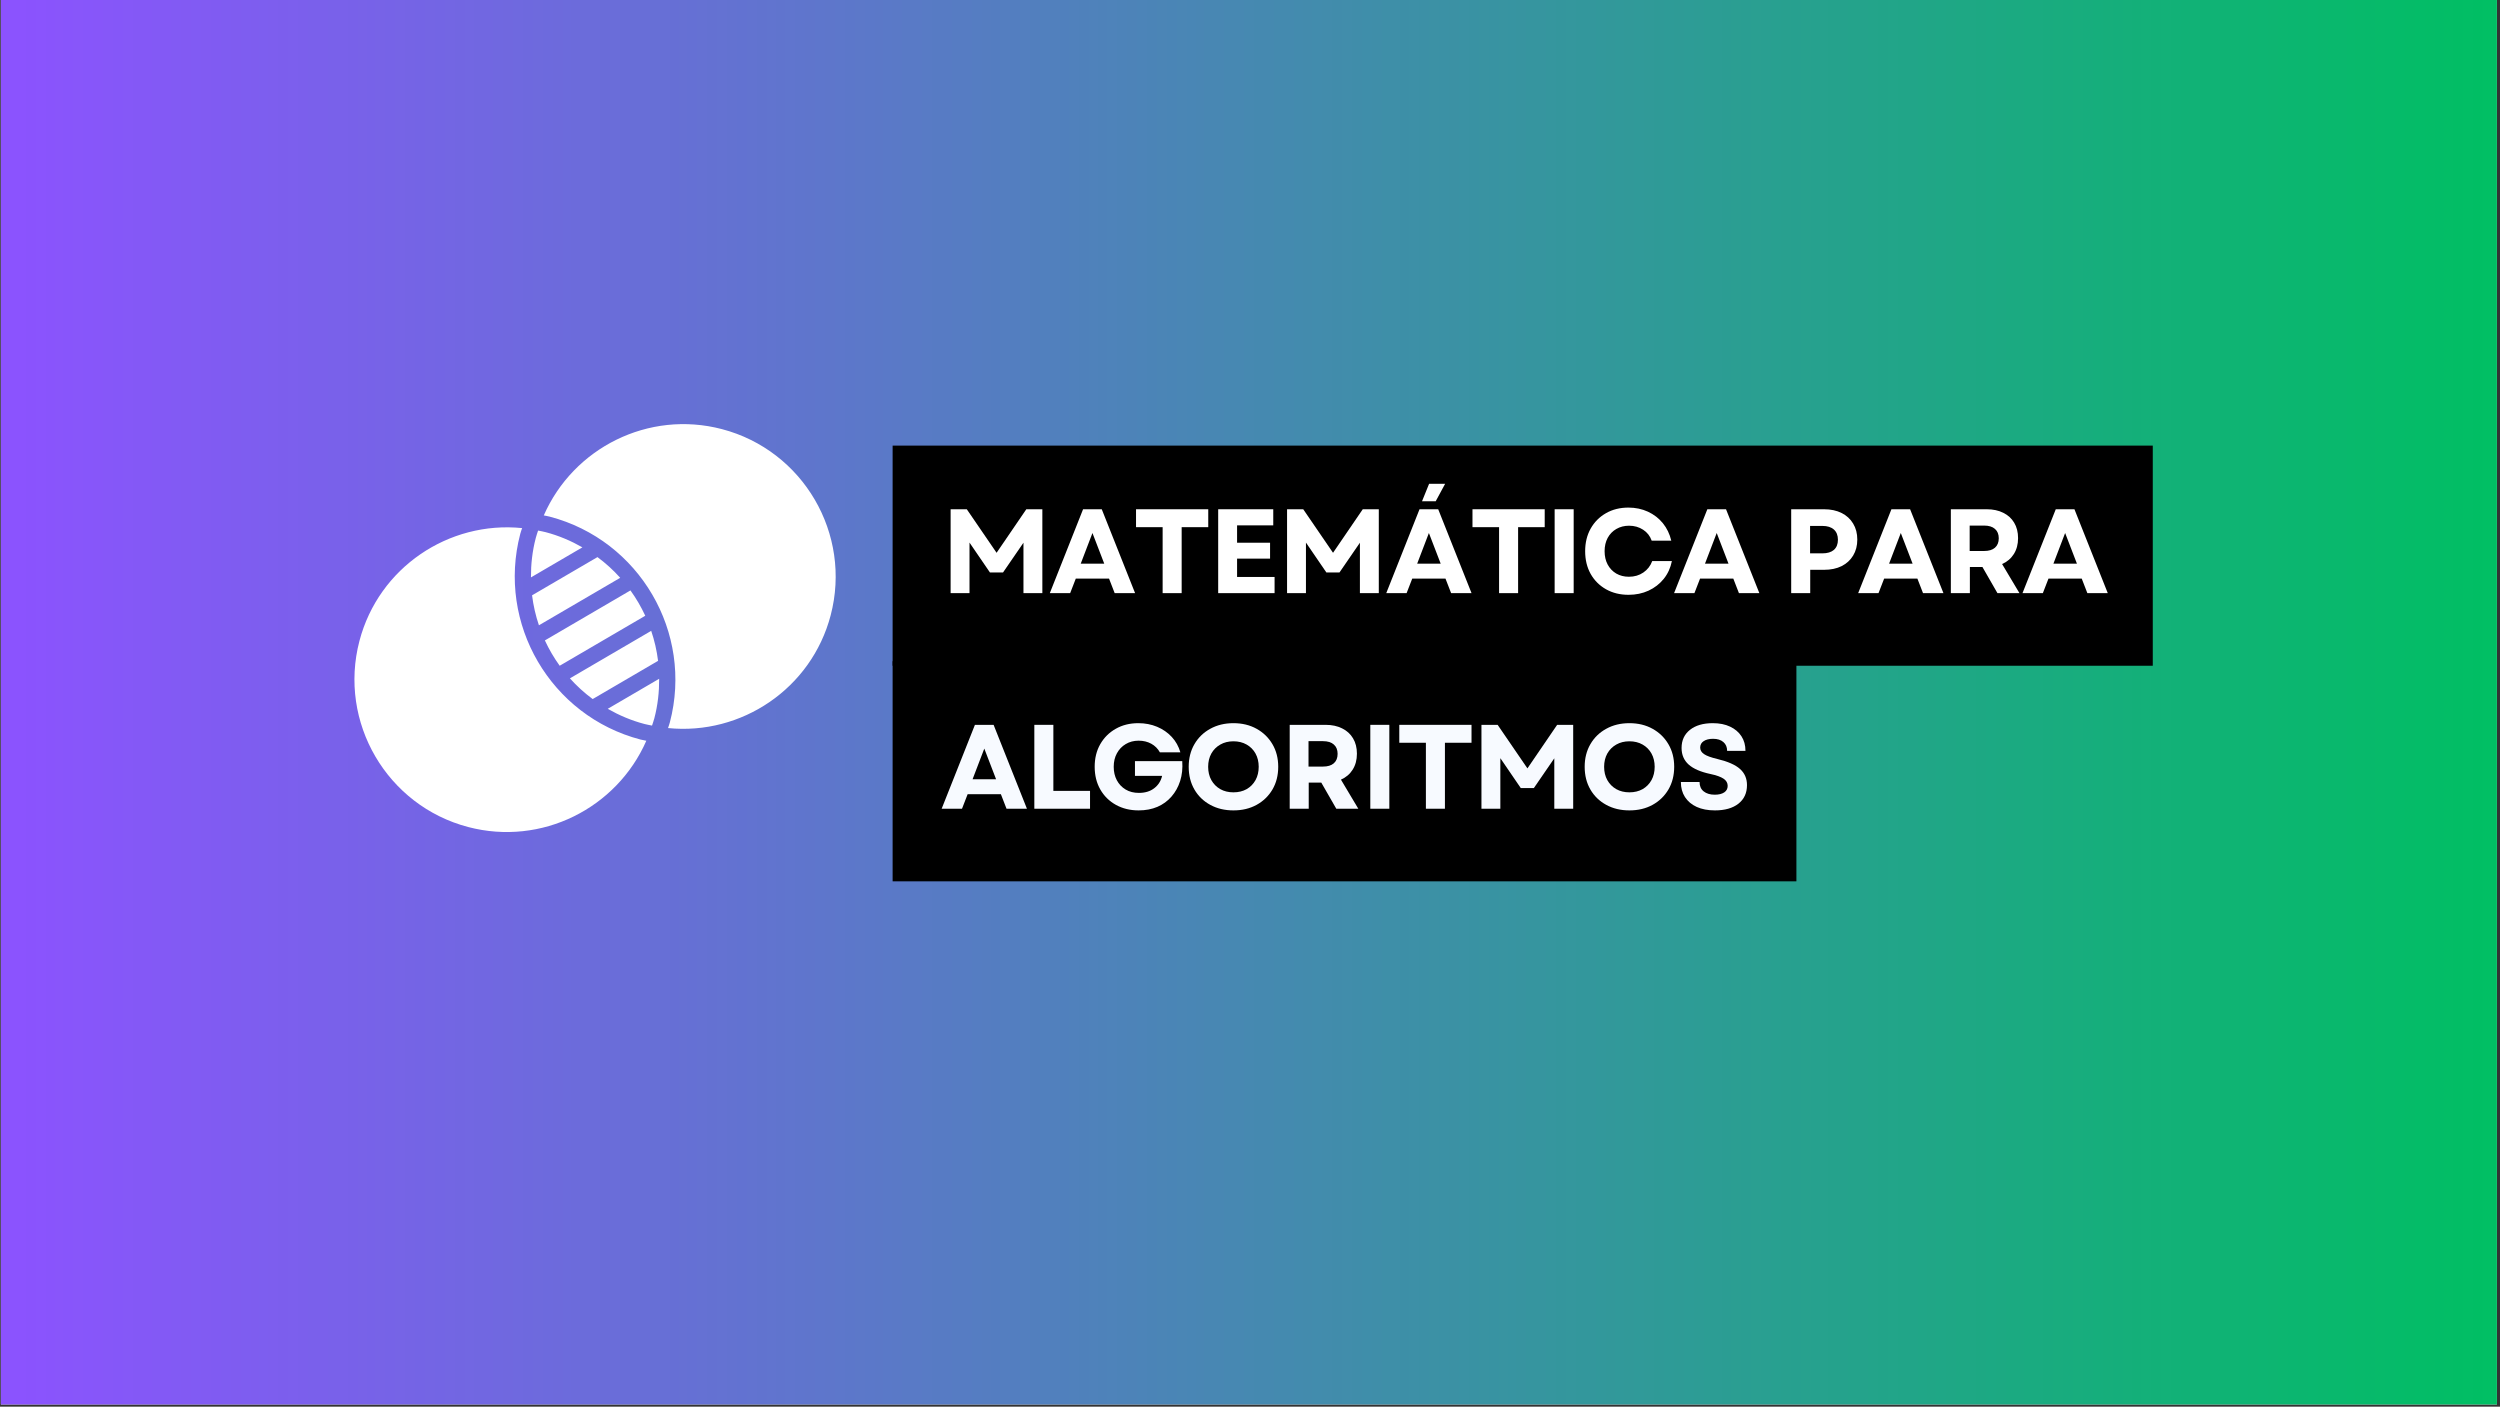
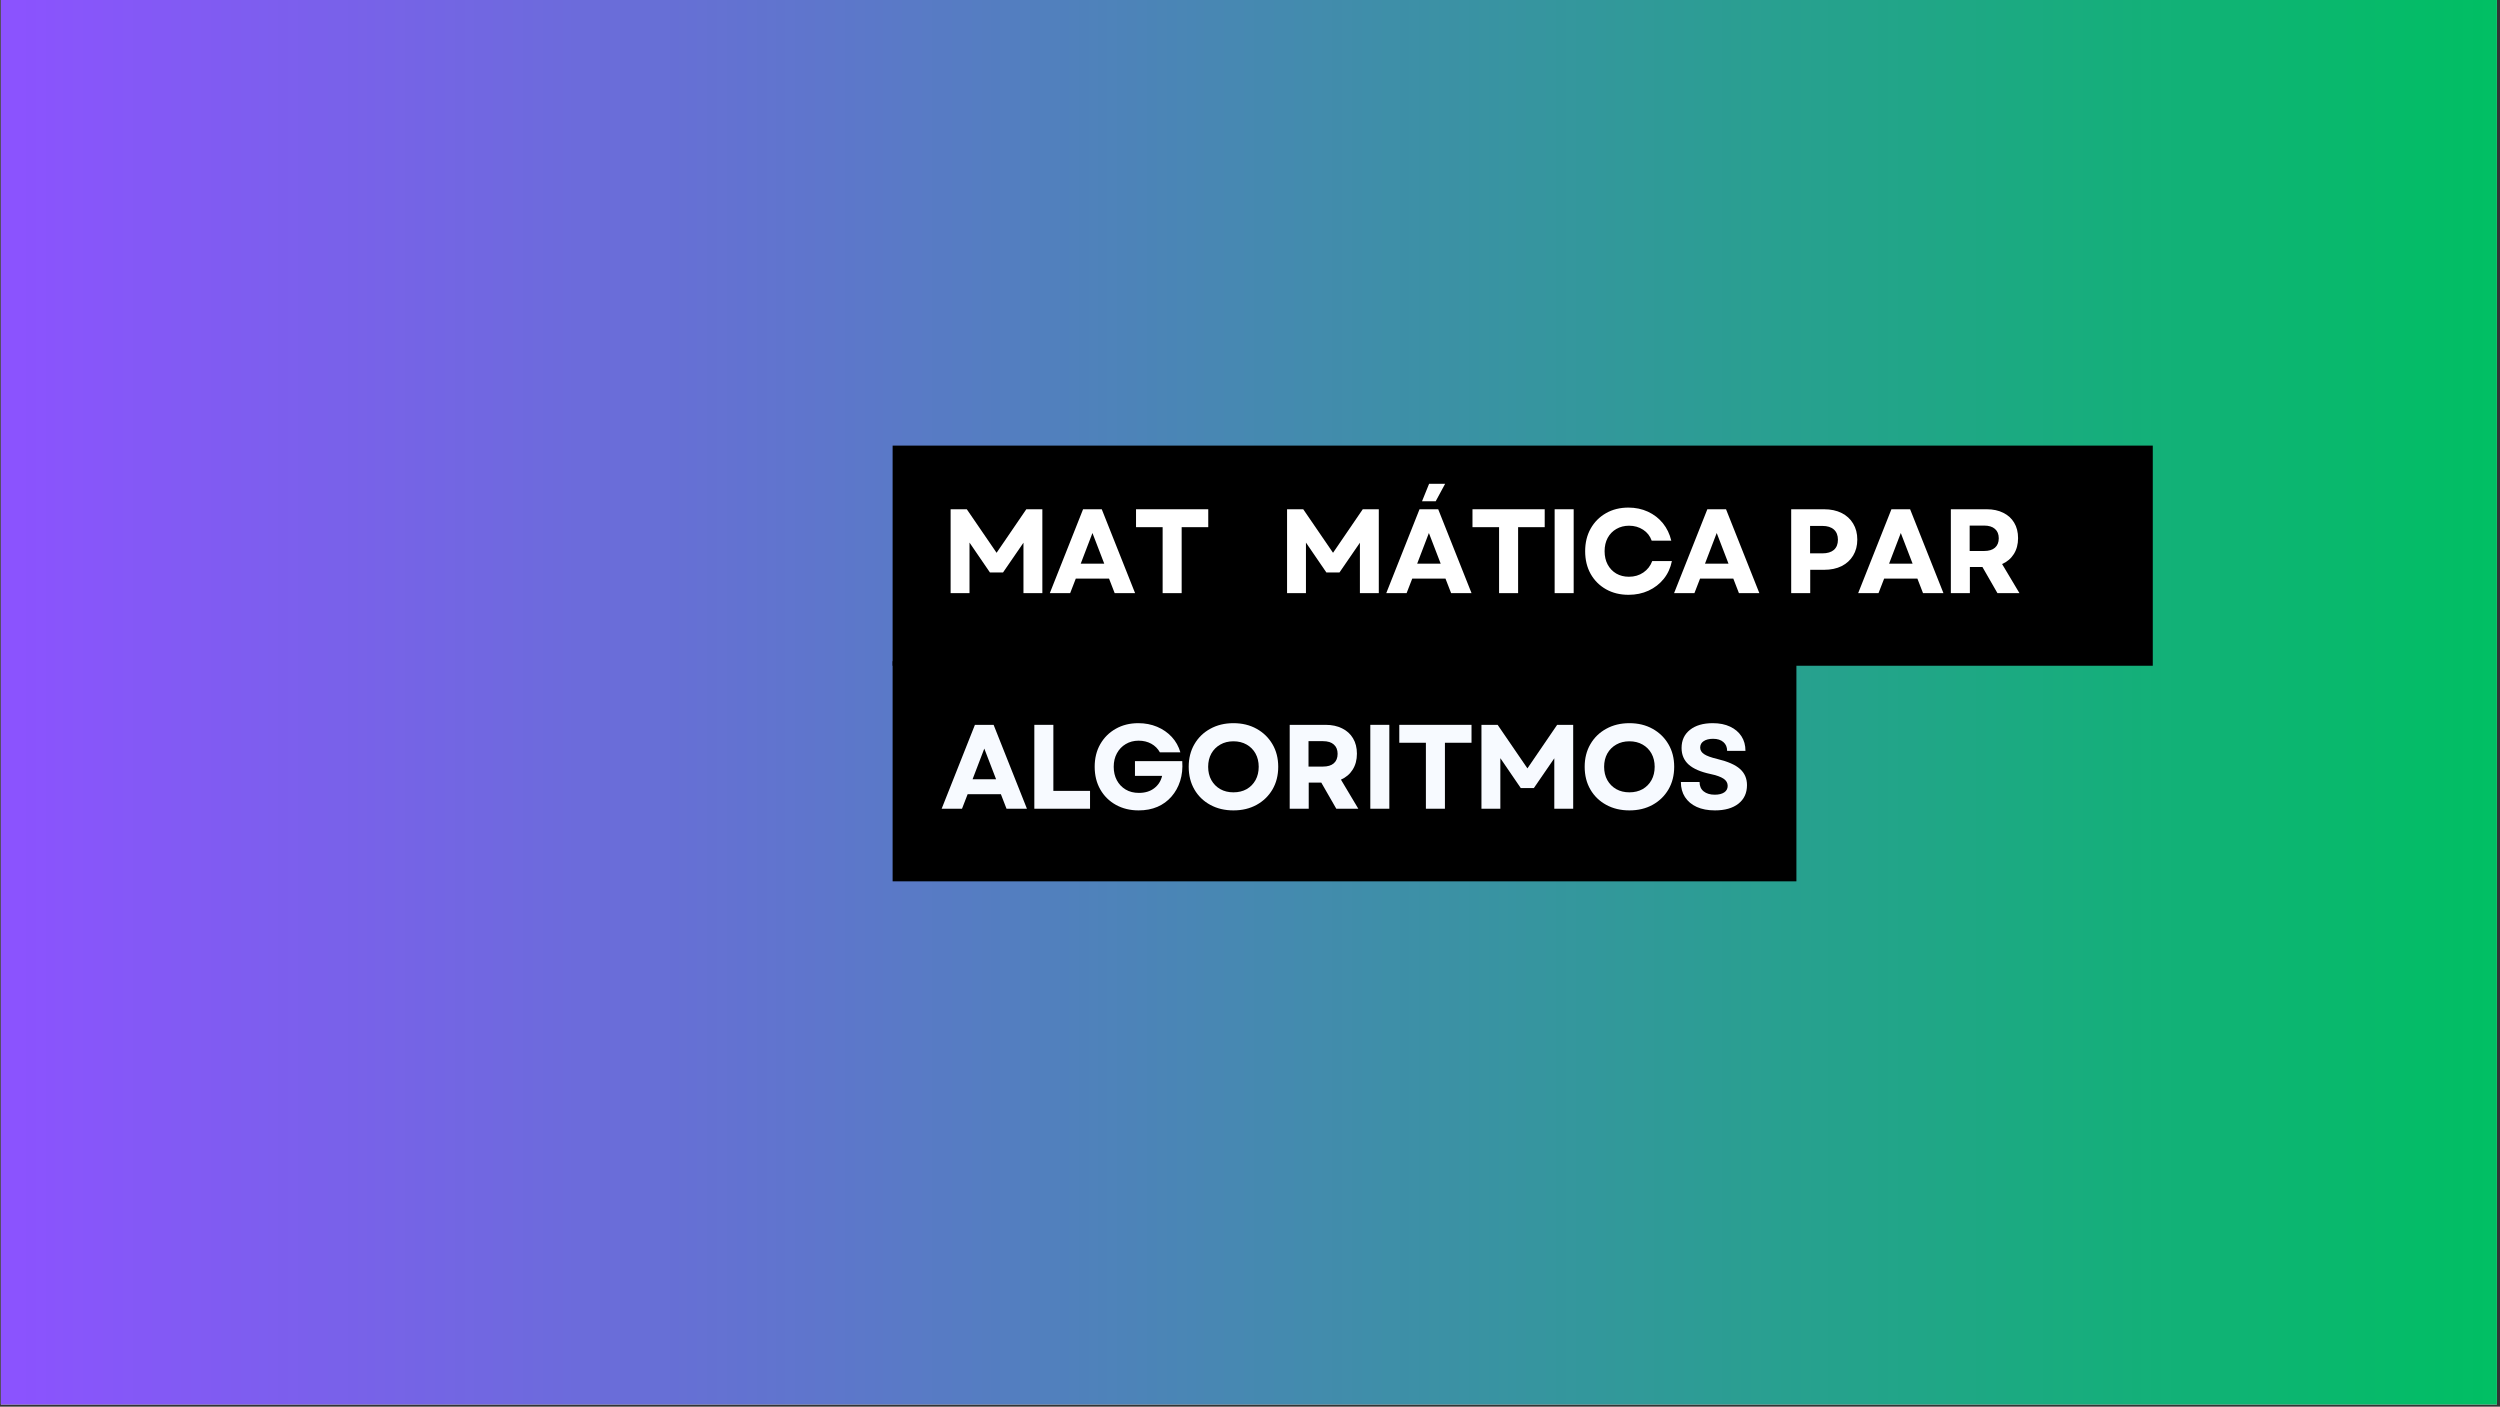
<svg xmlns="http://www.w3.org/2000/svg" width="750" zoomAndPan="magnify" viewBox="0 0 562.5 316.5" height="422" preserveAspectRatio="xMidYMid meet" version="1.2">
  <rect x="0" y="0" width="562.5" height="316.5" fill="#333333" stroke="none" />
  <defs>
    <clipPath id="290aa2ee8f">
      <path d="M 0.195 0 L 561.809 0 L 561.809 316 L 0.195 316 Z M 0.195 0 " />
    </clipPath>
    <linearGradient x1="0" gradientTransform="matrix(0.749,0,0,0.749,0.194,0)" y1="211" x2="750" gradientUnits="userSpaceOnUse" y2="211" id="ebcf207afc">
      <stop style="stop-color:#8c52ff;stop-opacity:1;" offset="0" />
      <stop style="stop-color:#8b53fe;stop-opacity:1;" offset="0.004" />
      <stop style="stop-color:#8b53fe;stop-opacity:1;" offset="0.008" />
      <stop style="stop-color:#8a53fd;stop-opacity:1;" offset="0.012" />
      <stop style="stop-color:#8a54fd;stop-opacity:1;" offset="0.016" />
      <stop style="stop-color:#8954fc;stop-opacity:1;" offset="0.02" />
      <stop style="stop-color:#8955fb;stop-opacity:1;" offset="0.023" />
      <stop style="stop-color:#8855fb;stop-opacity:1;" offset="0.027" />
      <stop style="stop-color:#8856fa;stop-opacity:1;" offset="0.031" />
      <stop style="stop-color:#8756fa;stop-opacity:1;" offset="0.035" />
      <stop style="stop-color:#8756f9;stop-opacity:1;" offset="0.039" />
      <stop style="stop-color:#8657f8;stop-opacity:1;" offset="0.043" />
      <stop style="stop-color:#8557f8;stop-opacity:1;" offset="0.047" />
      <stop style="stop-color:#8558f7;stop-opacity:1;" offset="0.051" />
      <stop style="stop-color:#8458f6;stop-opacity:1;" offset="0.055" />
      <stop style="stop-color:#8458f6;stop-opacity:1;" offset="0.059" />
      <stop style="stop-color:#8359f5;stop-opacity:1;" offset="0.062" />
      <stop style="stop-color:#8359f5;stop-opacity:1;" offset="0.066" />
      <stop style="stop-color:#825af4;stop-opacity:1;" offset="0.07" />
      <stop style="stop-color:#825af3;stop-opacity:1;" offset="0.074" />
      <stop style="stop-color:#815bf3;stop-opacity:1;" offset="0.078" />
      <stop style="stop-color:#815bf2;stop-opacity:1;" offset="0.082" />
      <stop style="stop-color:#805bf2;stop-opacity:1;" offset="0.086" />
      <stop style="stop-color:#7f5cf1;stop-opacity:1;" offset="0.09" />
      <stop style="stop-color:#7f5cf0;stop-opacity:1;" offset="0.094" />
      <stop style="stop-color:#7e5df0;stop-opacity:1;" offset="0.098" />
      <stop style="stop-color:#7e5def;stop-opacity:1;" offset="0.102" />
      <stop style="stop-color:#7d5eef;stop-opacity:1;" offset="0.105" />
      <stop style="stop-color:#7d5eee;stop-opacity:1;" offset="0.109" />
      <stop style="stop-color:#7c5eed;stop-opacity:1;" offset="0.113" />
      <stop style="stop-color:#7c5fed;stop-opacity:1;" offset="0.117" />
      <stop style="stop-color:#7b5fec;stop-opacity:1;" offset="0.121" />
      <stop style="stop-color:#7a60eb;stop-opacity:1;" offset="0.125" />
      <stop style="stop-color:#7a60eb;stop-opacity:1;" offset="0.129" />
      <stop style="stop-color:#7961ea;stop-opacity:1;" offset="0.133" />
      <stop style="stop-color:#7961ea;stop-opacity:1;" offset="0.137" />
      <stop style="stop-color:#7861e9;stop-opacity:1;" offset="0.141" />
      <stop style="stop-color:#7862e8;stop-opacity:1;" offset="0.145" />
      <stop style="stop-color:#7762e8;stop-opacity:1;" offset="0.148" />
      <stop style="stop-color:#7763e7;stop-opacity:1;" offset="0.152" />
      <stop style="stop-color:#7663e7;stop-opacity:1;" offset="0.156" />
      <stop style="stop-color:#7664e6;stop-opacity:1;" offset="0.16" />
      <stop style="stop-color:#7564e5;stop-opacity:1;" offset="0.164" />
      <stop style="stop-color:#7464e5;stop-opacity:1;" offset="0.168" />
      <stop style="stop-color:#7465e4;stop-opacity:1;" offset="0.172" />
      <stop style="stop-color:#7365e4;stop-opacity:1;" offset="0.176" />
      <stop style="stop-color:#7366e3;stop-opacity:1;" offset="0.18" />
      <stop style="stop-color:#7266e2;stop-opacity:1;" offset="0.184" />
      <stop style="stop-color:#7267e2;stop-opacity:1;" offset="0.188" />
      <stop style="stop-color:#7167e1;stop-opacity:1;" offset="0.191" />
      <stop style="stop-color:#7167e1;stop-opacity:1;" offset="0.195" />
      <stop style="stop-color:#7068e0;stop-opacity:1;" offset="0.199" />
      <stop style="stop-color:#7068df;stop-opacity:1;" offset="0.203" />
      <stop style="stop-color:#6f69df;stop-opacity:1;" offset="0.207" />
      <stop style="stop-color:#6e69de;stop-opacity:1;" offset="0.211" />
      <stop style="stop-color:#6e6add;stop-opacity:1;" offset="0.215" />
      <stop style="stop-color:#6d6add;stop-opacity:1;" offset="0.219" />
      <stop style="stop-color:#6d6adc;stop-opacity:1;" offset="0.223" />
      <stop style="stop-color:#6c6bdc;stop-opacity:1;" offset="0.227" />
      <stop style="stop-color:#6c6bdb;stop-opacity:1;" offset="0.23" />
      <stop style="stop-color:#6b6cda;stop-opacity:1;" offset="0.234" />
      <stop style="stop-color:#6b6cda;stop-opacity:1;" offset="0.238" />
      <stop style="stop-color:#6a6cd9;stop-opacity:1;" offset="0.242" />
      <stop style="stop-color:#6a6dd9;stop-opacity:1;" offset="0.246" />
      <stop style="stop-color:#696dd8;stop-opacity:1;" offset="0.25" />
      <stop style="stop-color:#686ed7;stop-opacity:1;" offset="0.254" />
      <stop style="stop-color:#686ed7;stop-opacity:1;" offset="0.258" />
      <stop style="stop-color:#676fd6;stop-opacity:1;" offset="0.262" />
      <stop style="stop-color:#676fd6;stop-opacity:1;" offset="0.266" />
      <stop style="stop-color:#666fd5;stop-opacity:1;" offset="0.27" />
      <stop style="stop-color:#6670d4;stop-opacity:1;" offset="0.273" />
      <stop style="stop-color:#6570d4;stop-opacity:1;" offset="0.277" />
      <stop style="stop-color:#6571d3;stop-opacity:1;" offset="0.281" />
      <stop style="stop-color:#6471d2;stop-opacity:1;" offset="0.285" />
      <stop style="stop-color:#6472d2;stop-opacity:1;" offset="0.289" />
      <stop style="stop-color:#6372d1;stop-opacity:1;" offset="0.293" />
      <stop style="stop-color:#6272d1;stop-opacity:1;" offset="0.297" />
      <stop style="stop-color:#6273d0;stop-opacity:1;" offset="0.301" />
      <stop style="stop-color:#6173cf;stop-opacity:1;" offset="0.305" />
      <stop style="stop-color:#6174cf;stop-opacity:1;" offset="0.309" />
      <stop style="stop-color:#6074ce;stop-opacity:1;" offset="0.312" />
      <stop style="stop-color:#6075ce;stop-opacity:1;" offset="0.316" />
      <stop style="stop-color:#5f75cd;stop-opacity:1;" offset="0.32" />
      <stop style="stop-color:#5f75cc;stop-opacity:1;" offset="0.324" />
      <stop style="stop-color:#5e76cc;stop-opacity:1;" offset="0.328" />
      <stop style="stop-color:#5e76cb;stop-opacity:1;" offset="0.332" />
      <stop style="stop-color:#5d77cb;stop-opacity:1;" offset="0.336" />
      <stop style="stop-color:#5c77ca;stop-opacity:1;" offset="0.34" />
      <stop style="stop-color:#5c78c9;stop-opacity:1;" offset="0.344" />
      <stop style="stop-color:#5b78c9;stop-opacity:1;" offset="0.348" />
      <stop style="stop-color:#5b78c8;stop-opacity:1;" offset="0.352" />
      <stop style="stop-color:#5a79c8;stop-opacity:1;" offset="0.355" />
      <stop style="stop-color:#5a79c7;stop-opacity:1;" offset="0.359" />
      <stop style="stop-color:#597ac6;stop-opacity:1;" offset="0.363" />
      <stop style="stop-color:#597ac6;stop-opacity:1;" offset="0.367" />
      <stop style="stop-color:#587bc5;stop-opacity:1;" offset="0.371" />
      <stop style="stop-color:#577bc4;stop-opacity:1;" offset="0.375" />
      <stop style="stop-color:#577bc4;stop-opacity:1;" offset="0.379" />
      <stop style="stop-color:#567cc3;stop-opacity:1;" offset="0.383" />
      <stop style="stop-color:#567cc3;stop-opacity:1;" offset="0.387" />
      <stop style="stop-color:#557dc2;stop-opacity:1;" offset="0.391" />
      <stop style="stop-color:#557dc1;stop-opacity:1;" offset="0.395" />
      <stop style="stop-color:#547dc1;stop-opacity:1;" offset="0.398" />
      <stop style="stop-color:#547ec0;stop-opacity:1;" offset="0.402" />
      <stop style="stop-color:#537ec0;stop-opacity:1;" offset="0.406" />
      <stop style="stop-color:#537fbf;stop-opacity:1;" offset="0.41" />
      <stop style="stop-color:#527fbe;stop-opacity:1;" offset="0.414" />
      <stop style="stop-color:#5180be;stop-opacity:1;" offset="0.418" />
      <stop style="stop-color:#5180bd;stop-opacity:1;" offset="0.422" />
      <stop style="stop-color:#5080bd;stop-opacity:1;" offset="0.426" />
      <stop style="stop-color:#5081bc;stop-opacity:1;" offset="0.43" />
      <stop style="stop-color:#4f81bb;stop-opacity:1;" offset="0.434" />
      <stop style="stop-color:#4f82bb;stop-opacity:1;" offset="0.438" />
      <stop style="stop-color:#4e82ba;stop-opacity:1;" offset="0.441" />
      <stop style="stop-color:#4e83ba;stop-opacity:1;" offset="0.445" />
      <stop style="stop-color:#4d83b9;stop-opacity:1;" offset="0.449" />
      <stop style="stop-color:#4d83b8;stop-opacity:1;" offset="0.453" />
      <stop style="stop-color:#4c84b8;stop-opacity:1;" offset="0.457" />
      <stop style="stop-color:#4b84b7;stop-opacity:1;" offset="0.461" />
      <stop style="stop-color:#4b85b6;stop-opacity:1;" offset="0.465" />
      <stop style="stop-color:#4a85b6;stop-opacity:1;" offset="0.469" />
      <stop style="stop-color:#4a86b5;stop-opacity:1;" offset="0.473" />
      <stop style="stop-color:#4986b5;stop-opacity:1;" offset="0.477" />
      <stop style="stop-color:#4986b4;stop-opacity:1;" offset="0.48" />
      <stop style="stop-color:#4887b3;stop-opacity:1;" offset="0.484" />
      <stop style="stop-color:#4887b3;stop-opacity:1;" offset="0.488" />
      <stop style="stop-color:#4788b2;stop-opacity:1;" offset="0.492" />
      <stop style="stop-color:#4788b2;stop-opacity:1;" offset="0.496" />
      <stop style="stop-color:#4689b1;stop-opacity:1;" offset="0.5" />
      <stop style="stop-color:#4589b0;stop-opacity:1;" offset="0.504" />
      <stop style="stop-color:#4589b0;stop-opacity:1;" offset="0.508" />
      <stop style="stop-color:#448aaf;stop-opacity:1;" offset="0.512" />
      <stop style="stop-color:#448aaf;stop-opacity:1;" offset="0.516" />
      <stop style="stop-color:#438bae;stop-opacity:1;" offset="0.52" />
      <stop style="stop-color:#438bad;stop-opacity:1;" offset="0.523" />
      <stop style="stop-color:#428cad;stop-opacity:1;" offset="0.527" />
      <stop style="stop-color:#428cac;stop-opacity:1;" offset="0.531" />
      <stop style="stop-color:#418cab;stop-opacity:1;" offset="0.535" />
      <stop style="stop-color:#418dab;stop-opacity:1;" offset="0.539" />
      <stop style="stop-color:#408daa;stop-opacity:1;" offset="0.543" />
      <stop style="stop-color:#3f8eaa;stop-opacity:1;" offset="0.547" />
      <stop style="stop-color:#3f8ea9;stop-opacity:1;" offset="0.551" />
      <stop style="stop-color:#3e8fa8;stop-opacity:1;" offset="0.555" />
      <stop style="stop-color:#3e8fa8;stop-opacity:1;" offset="0.559" />
      <stop style="stop-color:#3d8fa7;stop-opacity:1;" offset="0.562" />
      <stop style="stop-color:#3d90a7;stop-opacity:1;" offset="0.566" />
      <stop style="stop-color:#3c90a6;stop-opacity:1;" offset="0.57" />
      <stop style="stop-color:#3c91a5;stop-opacity:1;" offset="0.574" />
      <stop style="stop-color:#3b91a5;stop-opacity:1;" offset="0.578" />
      <stop style="stop-color:#3b91a4;stop-opacity:1;" offset="0.582" />
      <stop style="stop-color:#3a92a4;stop-opacity:1;" offset="0.586" />
      <stop style="stop-color:#3992a3;stop-opacity:1;" offset="0.59" />
      <stop style="stop-color:#3993a2;stop-opacity:1;" offset="0.594" />
      <stop style="stop-color:#3893a2;stop-opacity:1;" offset="0.598" />
      <stop style="stop-color:#3894a1;stop-opacity:1;" offset="0.602" />
      <stop style="stop-color:#3794a1;stop-opacity:1;" offset="0.605" />
      <stop style="stop-color:#3794a0;stop-opacity:1;" offset="0.609" />
      <stop style="stop-color:#36959f;stop-opacity:1;" offset="0.613" />
      <stop style="stop-color:#36959f;stop-opacity:1;" offset="0.617" />
      <stop style="stop-color:#35969e;stop-opacity:1;" offset="0.621" />
      <stop style="stop-color:#34969d;stop-opacity:1;" offset="0.625" />
      <stop style="stop-color:#34979d;stop-opacity:1;" offset="0.629" />
      <stop style="stop-color:#33979c;stop-opacity:1;" offset="0.633" />
      <stop style="stop-color:#33979c;stop-opacity:1;" offset="0.637" />
      <stop style="stop-color:#32989b;stop-opacity:1;" offset="0.641" />
      <stop style="stop-color:#32989a;stop-opacity:1;" offset="0.645" />
      <stop style="stop-color:#31999a;stop-opacity:1;" offset="0.648" />
      <stop style="stop-color:#319999;stop-opacity:1;" offset="0.652" />
      <stop style="stop-color:#309a99;stop-opacity:1;" offset="0.656" />
      <stop style="stop-color:#309a98;stop-opacity:1;" offset="0.66" />
      <stop style="stop-color:#2f9a97;stop-opacity:1;" offset="0.664" />
      <stop style="stop-color:#2e9b97;stop-opacity:1;" offset="0.668" />
      <stop style="stop-color:#2e9b96;stop-opacity:1;" offset="0.672" />
      <stop style="stop-color:#2d9c96;stop-opacity:1;" offset="0.676" />
      <stop style="stop-color:#2d9c95;stop-opacity:1;" offset="0.68" />
      <stop style="stop-color:#2c9d94;stop-opacity:1;" offset="0.684" />
      <stop style="stop-color:#2c9d94;stop-opacity:1;" offset="0.688" />
      <stop style="stop-color:#2b9d93;stop-opacity:1;" offset="0.691" />
      <stop style="stop-color:#2b9e92;stop-opacity:1;" offset="0.695" />
      <stop style="stop-color:#2a9e92;stop-opacity:1;" offset="0.699" />
      <stop style="stop-color:#2a9f91;stop-opacity:1;" offset="0.703" />
      <stop style="stop-color:#299f91;stop-opacity:1;" offset="0.707" />
      <stop style="stop-color:#28a090;stop-opacity:1;" offset="0.711" />
      <stop style="stop-color:#28a08f;stop-opacity:1;" offset="0.715" />
      <stop style="stop-color:#27a08f;stop-opacity:1;" offset="0.719" />
      <stop style="stop-color:#27a18e;stop-opacity:1;" offset="0.723" />
      <stop style="stop-color:#26a18e;stop-opacity:1;" offset="0.727" />
      <stop style="stop-color:#26a28d;stop-opacity:1;" offset="0.73" />
      <stop style="stop-color:#25a28c;stop-opacity:1;" offset="0.734" />
      <stop style="stop-color:#25a28c;stop-opacity:1;" offset="0.738" />
      <stop style="stop-color:#24a38b;stop-opacity:1;" offset="0.742" />
      <stop style="stop-color:#24a38b;stop-opacity:1;" offset="0.746" />
      <stop style="stop-color:#23a48a;stop-opacity:1;" offset="0.75" />
      <stop style="stop-color:#22a489;stop-opacity:1;" offset="0.754" />
      <stop style="stop-color:#22a589;stop-opacity:1;" offset="0.758" />
      <stop style="stop-color:#21a588;stop-opacity:1;" offset="0.762" />
      <stop style="stop-color:#21a588;stop-opacity:1;" offset="0.766" />
      <stop style="stop-color:#20a687;stop-opacity:1;" offset="0.77" />
      <stop style="stop-color:#20a686;stop-opacity:1;" offset="0.773" />
      <stop style="stop-color:#1fa786;stop-opacity:1;" offset="0.777" />
      <stop style="stop-color:#1fa785;stop-opacity:1;" offset="0.781" />
      <stop style="stop-color:#1ea884;stop-opacity:1;" offset="0.785" />
      <stop style="stop-color:#1ea884;stop-opacity:1;" offset="0.789" />
      <stop style="stop-color:#1da883;stop-opacity:1;" offset="0.793" />
      <stop style="stop-color:#1ca983;stop-opacity:1;" offset="0.797" />
      <stop style="stop-color:#1ca982;stop-opacity:1;" offset="0.801" />
      <stop style="stop-color:#1baa81;stop-opacity:1;" offset="0.805" />
      <stop style="stop-color:#1baa81;stop-opacity:1;" offset="0.809" />
      <stop style="stop-color:#1aab80;stop-opacity:1;" offset="0.812" />
      <stop style="stop-color:#1aab80;stop-opacity:1;" offset="0.816" />
      <stop style="stop-color:#19ab7f;stop-opacity:1;" offset="0.82" />
      <stop style="stop-color:#19ac7e;stop-opacity:1;" offset="0.824" />
      <stop style="stop-color:#18ac7e;stop-opacity:1;" offset="0.828" />
      <stop style="stop-color:#18ad7d;stop-opacity:1;" offset="0.832" />
      <stop style="stop-color:#17ad7d;stop-opacity:1;" offset="0.836" />
      <stop style="stop-color:#16ae7c;stop-opacity:1;" offset="0.84" />
      <stop style="stop-color:#16ae7b;stop-opacity:1;" offset="0.844" />
      <stop style="stop-color:#15ae7b;stop-opacity:1;" offset="0.848" />
      <stop style="stop-color:#15af7a;stop-opacity:1;" offset="0.852" />
      <stop style="stop-color:#14af79;stop-opacity:1;" offset="0.855" />
      <stop style="stop-color:#14b079;stop-opacity:1;" offset="0.859" />
      <stop style="stop-color:#13b078;stop-opacity:1;" offset="0.863" />
      <stop style="stop-color:#13b178;stop-opacity:1;" offset="0.867" />
      <stop style="stop-color:#12b177;stop-opacity:1;" offset="0.871" />
      <stop style="stop-color:#11b176;stop-opacity:1;" offset="0.875" />
      <stop style="stop-color:#11b276;stop-opacity:1;" offset="0.879" />
      <stop style="stop-color:#10b275;stop-opacity:1;" offset="0.883" />
      <stop style="stop-color:#10b375;stop-opacity:1;" offset="0.887" />
      <stop style="stop-color:#0fb374;stop-opacity:1;" offset="0.891" />
      <stop style="stop-color:#0fb473;stop-opacity:1;" offset="0.895" />
      <stop style="stop-color:#0eb473;stop-opacity:1;" offset="0.898" />
      <stop style="stop-color:#0eb472;stop-opacity:1;" offset="0.902" />
      <stop style="stop-color:#0db572;stop-opacity:1;" offset="0.906" />
      <stop style="stop-color:#0db571;stop-opacity:1;" offset="0.91" />
      <stop style="stop-color:#0cb670;stop-opacity:1;" offset="0.914" />
      <stop style="stop-color:#0bb670;stop-opacity:1;" offset="0.918" />
      <stop style="stop-color:#0bb66f;stop-opacity:1;" offset="0.922" />
      <stop style="stop-color:#0ab76f;stop-opacity:1;" offset="0.926" />
      <stop style="stop-color:#0ab76e;stop-opacity:1;" offset="0.93" />
      <stop style="stop-color:#09b86d;stop-opacity:1;" offset="0.934" />
      <stop style="stop-color:#09b86d;stop-opacity:1;" offset="0.938" />
      <stop style="stop-color:#08b96c;stop-opacity:1;" offset="0.941" />
      <stop style="stop-color:#08b96b;stop-opacity:1;" offset="0.945" />
      <stop style="stop-color:#07b96b;stop-opacity:1;" offset="0.949" />
      <stop style="stop-color:#07ba6a;stop-opacity:1;" offset="0.953" />
      <stop style="stop-color:#06ba6a;stop-opacity:1;" offset="0.957" />
      <stop style="stop-color:#05bb69;stop-opacity:1;" offset="0.961" />
      <stop style="stop-color:#05bb68;stop-opacity:1;" offset="0.965" />
      <stop style="stop-color:#04bc68;stop-opacity:1;" offset="0.969" />
      <stop style="stop-color:#04bc67;stop-opacity:1;" offset="0.973" />
      <stop style="stop-color:#03bc67;stop-opacity:1;" offset="0.977" />
      <stop style="stop-color:#03bd66;stop-opacity:1;" offset="0.98" />
      <stop style="stop-color:#02bd65;stop-opacity:1;" offset="0.984" />
      <stop style="stop-color:#02be65;stop-opacity:1;" offset="0.988" />
      <stop style="stop-color:#01be64;stop-opacity:1;" offset="0.992" />
      <stop style="stop-color:#01bf64;stop-opacity:1;" offset="0.996" />
      <stop style="stop-color:#00bf63;stop-opacity:1;" offset="1" />
    </linearGradient>
    <clipPath id="3b8c4350a5">
-       <path d="M 79 95 L 189 95 L 189 188 L 79 188 Z M 79 95 " />
-     </clipPath>
+       </clipPath>
    <clipPath id="02461b62a1">
      <path d="M 97.832 79.598 L 195.609 105.258 L 169.949 203.039 L 72.172 177.379 Z M 97.832 79.598 " />
    </clipPath>
    <clipPath id="60c6183332">
      <path d="M 97.832 79.598 L 195.609 105.258 L 169.949 203.039 L 72.172 177.379 Z M 97.832 79.598 " />
    </clipPath>
  </defs>
  <g id="513d04be92">
    <g clip-rule="nonzero" clip-path="url(#290aa2ee8f)">
      <path style=" stroke:none;fill-rule:nonzero;fill:#ffffff;fill-opacity:1;" d="M 0.195 0 L 561.809 0 L 561.809 316 L 0.195 316 Z M 0.195 0 " />
      <path style=" stroke:none;fill-rule:nonzero;fill:url(#ebcf207afc);" d="M 0.195 0 L 0.195 316 L 561.809 316 L 561.809 0 Z M 0.195 0 " />
    </g>
    <g clip-rule="nonzero" clip-path="url(#3b8c4350a5)">
      <g clip-rule="nonzero" clip-path="url(#02461b62a1)">
        <g clip-rule="nonzero" clip-path="url(#60c6183332)">
          <path style=" stroke:none;fill-rule:nonzero;fill:#ffffff;fill-opacity:1;" d="M 150.309 163.816 C 150.445 163.383 150.605 162.969 150.719 162.531 C 156.023 142.316 143.891 121.547 123.676 116.242 C 123.238 116.125 122.797 116.062 122.352 115.969 C 129.008 100.785 145.902 92.215 162.434 96.551 C 180.727 101.352 191.703 120.141 186.902 138.434 C 182.566 154.965 166.801 165.477 150.309 163.816 Z M 119.465 129.914 C 119.449 126.973 119.773 123.996 120.555 121.02 C 120.699 120.461 120.898 119.93 121.07 119.379 C 121.637 119.496 122.199 119.586 122.758 119.734 C 125.73 120.512 128.484 121.695 131.039 123.152 Z M 121.258 140.691 C 120.52 138.516 120.004 136.258 119.715 133.945 L 134.43 125.348 C 136.301 126.734 138.016 128.293 139.547 130.008 Z M 125.93 149.793 C 124.641 148.004 123.523 146.094 122.598 144.094 L 141.852 132.844 C 143.141 134.633 144.254 136.543 145.184 138.543 Z M 133.352 157.289 C 131.477 155.898 129.766 154.344 128.23 152.629 L 146.52 141.941 C 147.262 144.121 147.777 146.375 148.066 148.691 Z M 147.227 161.613 C 147.078 162.172 146.883 162.703 146.707 163.258 C 146.141 163.137 145.582 163.051 145.023 162.902 C 142.047 162.121 139.297 160.941 136.742 159.484 L 148.312 152.723 C 148.328 155.664 148.008 158.641 147.227 161.613 Z M 105.344 186.082 C 87.055 181.281 76.074 162.496 80.875 144.203 C 85.215 127.668 100.98 117.16 117.473 118.82 C 117.336 119.25 117.176 119.668 117.062 120.105 C 111.758 140.32 123.891 161.09 144.105 166.395 C 144.543 166.508 144.984 166.574 145.426 166.668 C 138.773 181.852 121.879 190.422 105.344 186.082 " />
        </g>
      </g>
    </g>
    <path style=" stroke:none;fill-rule:nonzero;fill:#000000;fill-opacity:1;" d="M 200.84 100.262 L 484.375 100.262 L 484.375 149.793 L 200.84 149.793 L 200.84 100.262 " />
    <g style="fill:#ffffff;fill-opacity:1;">
      <g transform="translate(211.623, 133.457)">
        <path style="stroke:none" d="M 2.266 0 L 2.266 -18.875 L 5.906 -18.875 L 12.609 -9.078 L 19.297 -18.875 L 22.906 -18.875 L 22.906 0 L 18.656 0 L 18.656 -11.344 L 14.062 -4.656 L 11.109 -4.656 L 6.516 -11.375 L 6.516 0 Z M 2.266 0 " />
      </g>
    </g>
    <g style="fill:#ffffff;fill-opacity:1;">
      <g transform="translate(235.958, 133.457)">
        <path style="stroke:none" d="M 0.25 0 L 7.734 -18.875 L 11.938 -18.875 L 19.438 0 L 14.844 0 L 13.578 -3.266 L 6.094 -3.266 L 4.828 0 Z M 7.203 -6.625 L 12.5 -6.625 L 9.844 -13.531 Z M 7.203 -6.625 " />
      </g>
    </g>
    <g style="fill:#ffffff;fill-opacity:1;">
      <g transform="translate(254.795, 133.457)">
        <path style="stroke:none" d="M 6.797 0 L 6.797 -14.844 L 0.812 -14.844 L 0.812 -18.875 L 17.062 -18.875 L 17.062 -14.844 L 11.078 -14.844 L 11.078 0 Z M 6.797 0 " />
      </g>
    </g>
    <g style="fill:#ffffff;fill-opacity:1;">
      <g transform="translate(271.827, 133.457)">
-         <path style="stroke:none" d="M 2.266 0 L 2.266 -18.875 L 14.656 -18.875 L 14.656 -15.25 L 6.516 -15.25 L 6.516 -11.344 L 13.938 -11.344 L 13.938 -7.766 L 6.516 -7.766 L 6.516 -3.641 L 14.953 -3.641 L 14.953 0 Z M 2.266 0 " />
-       </g>
+         </g>
    </g>
    <g style="fill:#ffffff;fill-opacity:1;">
      <g transform="translate(287.323, 133.457)">
        <path style="stroke:none" d="M 2.266 0 L 2.266 -18.875 L 5.906 -18.875 L 12.609 -9.078 L 19.297 -18.875 L 22.906 -18.875 L 22.906 0 L 18.656 0 L 18.656 -11.344 L 14.062 -4.656 L 11.109 -4.656 L 6.516 -11.375 L 6.516 0 Z M 2.266 0 " />
      </g>
    </g>
    <g style="fill:#ffffff;fill-opacity:1;">
      <g transform="translate(311.658, 133.457)">
        <path style="stroke:none" d="M 0.25 0 L 7.734 -18.875 L 11.938 -18.875 L 19.438 0 L 14.844 0 L 13.578 -3.266 L 6.094 -3.266 L 4.828 0 Z M 7.203 -6.625 L 12.5 -6.625 L 9.844 -13.531 Z M 8.297 -20.672 L 9.891 -24.609 L 13.5 -24.609 L 11.375 -20.672 Z M 8.297 -20.672 " />
      </g>
    </g>
    <g style="fill:#ffffff;fill-opacity:1;">
      <g transform="translate(330.496, 133.457)">
        <path style="stroke:none" d="M 6.797 0 L 6.797 -14.844 L 0.812 -14.844 L 0.812 -18.875 L 17.062 -18.875 L 17.062 -14.844 L 11.078 -14.844 L 11.078 0 Z M 6.797 0 " />
      </g>
    </g>
    <g style="fill:#ffffff;fill-opacity:1;">
      <g transform="translate(347.528, 133.457)">
        <path style="stroke:none" d="M 2.266 0 L 2.266 -18.875 L 6.547 -18.875 L 6.547 0 Z M 2.266 0 " />
      </g>
    </g>
    <g style="fill:#ffffff;fill-opacity:1;">
      <g transform="translate(355.504, 133.457)">
        <path style="stroke:none" d="M 10.922 0.375 C 9.016 0.375 7.32 -0.039 5.844 -0.875 C 4.375 -1.707 3.223 -2.859 2.391 -4.328 C 1.566 -5.805 1.156 -7.508 1.156 -9.438 C 1.156 -11.352 1.566 -13.047 2.391 -14.516 C 3.223 -15.992 4.367 -17.148 5.828 -17.984 C 7.297 -18.828 8.984 -19.25 10.891 -19.25 C 12.484 -19.25 13.945 -18.941 15.281 -18.328 C 16.613 -17.711 17.734 -16.848 18.641 -15.734 C 19.547 -14.617 20.176 -13.312 20.531 -11.812 L 16.125 -11.812 C 15.758 -12.852 15.117 -13.672 14.203 -14.266 C 13.285 -14.867 12.227 -15.172 11.031 -15.172 C 9.969 -15.172 9.016 -14.926 8.172 -14.438 C 7.336 -13.957 6.688 -13.285 6.219 -12.422 C 5.758 -11.555 5.531 -10.562 5.531 -9.438 C 5.531 -8.301 5.758 -7.301 6.219 -6.438 C 6.688 -5.57 7.332 -4.895 8.156 -4.406 C 8.988 -3.926 9.938 -3.688 11 -3.688 C 12.238 -3.688 13.32 -4.004 14.25 -4.641 C 15.188 -5.285 15.852 -6.145 16.25 -7.219 L 20.672 -7.219 C 20.367 -5.695 19.758 -4.363 18.844 -3.219 C 17.926 -2.082 16.785 -1.195 15.422 -0.562 C 14.066 0.062 12.566 0.375 10.922 0.375 Z M 10.922 0.375 " />
      </g>
    </g>
    <g style="fill:#ffffff;fill-opacity:1;">
      <g transform="translate(376.417, 133.457)">
        <path style="stroke:none" d="M 0.25 0 L 7.734 -18.875 L 11.938 -18.875 L 19.438 0 L 14.844 0 L 13.578 -3.266 L 6.094 -3.266 L 4.828 0 Z M 7.203 -6.625 L 12.5 -6.625 L 9.844 -13.531 Z M 7.203 -6.625 " />
      </g>
    </g>
    <g style="fill:#ffffff;fill-opacity:1;">
      <g transform="translate(395.254, 133.457)">
        <path style="stroke:none" d="" />
      </g>
    </g>
    <g style="fill:#ffffff;fill-opacity:1;">
      <g transform="translate(400.752, 133.457)">
        <path style="stroke:none" d="M 2.266 0 L 2.266 -18.875 L 9.656 -18.875 C 11.176 -18.875 12.492 -18.594 13.609 -18.031 C 14.723 -17.477 15.586 -16.688 16.203 -15.656 C 16.828 -14.633 17.141 -13.43 17.141 -12.047 C 17.141 -10.68 16.828 -9.484 16.203 -8.453 C 15.586 -7.43 14.723 -6.641 13.609 -6.078 C 12.492 -5.523 11.176 -5.25 9.656 -5.25 L 6.547 -5.25 L 6.547 0 Z M 6.516 -8.953 L 9.297 -8.953 C 10.41 -8.953 11.27 -9.211 11.875 -9.734 C 12.477 -10.266 12.781 -11.023 12.781 -12.016 C 12.781 -13.004 12.477 -13.77 11.875 -14.312 C 11.27 -14.852 10.41 -15.125 9.297 -15.125 L 6.516 -15.125 Z M 6.516 -8.953 " />
      </g>
    </g>
    <g style="fill:#ffffff;fill-opacity:1;">
      <g transform="translate(417.837, 133.457)">
        <path style="stroke:none" d="M 0.25 0 L 7.734 -18.875 L 11.938 -18.875 L 19.438 0 L 14.844 0 L 13.578 -3.266 L 6.094 -3.266 L 4.828 0 Z M 7.203 -6.625 L 12.5 -6.625 L 9.844 -13.531 Z M 7.203 -6.625 " />
      </g>
    </g>
    <g style="fill:#ffffff;fill-opacity:1;">
      <g transform="translate(436.675, 133.457)">
        <path style="stroke:none" d="M 2.266 0 L 2.266 -18.875 L 10.328 -18.875 C 11.766 -18.875 13.008 -18.609 14.062 -18.078 C 15.125 -17.555 15.941 -16.812 16.516 -15.844 C 17.098 -14.875 17.391 -13.719 17.391 -12.375 C 17.391 -10.988 17.07 -9.797 16.438 -8.797 C 15.812 -7.797 14.93 -7.047 13.797 -6.547 L 17.703 0 L 12.75 0 L 9.375 -5.875 L 6.547 -5.875 L 6.547 0 Z M 6.5 -9.484 L 9.75 -9.484 C 10.812 -9.484 11.625 -9.727 12.188 -10.219 C 12.758 -10.719 13.047 -11.426 13.047 -12.344 C 13.047 -13.258 12.758 -13.961 12.188 -14.453 C 11.625 -14.953 10.812 -15.203 9.75 -15.203 L 6.5 -15.203 Z M 6.5 -9.484 " />
      </g>
    </g>
    <g style="fill:#ffffff;fill-opacity:1;">
      <g transform="translate(454.812, 133.457)">
-         <path style="stroke:none" d="M 0.25 0 L 7.734 -18.875 L 11.938 -18.875 L 19.438 0 L 14.844 0 L 13.578 -3.266 L 6.094 -3.266 L 4.828 0 Z M 7.203 -6.625 L 12.5 -6.625 L 9.844 -13.531 Z M 7.203 -6.625 " />
-       </g>
+         </g>
    </g>
    <path style=" stroke:none;fill-rule:nonzero;fill:#000000;fill-opacity:1;" d="M 200.84 148.77 L 404.191 148.77 L 404.191 198.301 L 200.84 198.301 L 200.84 148.77 " />
    <g style="fill:#f7faff;fill-opacity:1;">
      <g transform="translate(211.623, 181.964)">
        <path style="stroke:none" d="M 0.25 0 L 7.734 -18.875 L 11.938 -18.875 L 19.438 0 L 14.844 0 L 13.578 -3.266 L 6.094 -3.266 L 4.828 0 Z M 7.203 -6.625 L 12.5 -6.625 L 9.844 -13.531 Z M 7.203 -6.625 " />
      </g>
    </g>
    <g style="fill:#f7faff;fill-opacity:1;">
      <g transform="translate(230.46, 181.964)">
        <path style="stroke:none" d="M 2.266 0 L 2.266 -18.875 L 6.547 -18.875 L 6.547 -4.016 L 14.797 -4.016 L 14.797 0 Z M 2.266 0 " />
      </g>
    </g>
    <g style="fill:#f7faff;fill-opacity:1;">
      <g transform="translate(245.147, 181.964)">
        <path style="stroke:none" d="M 11.047 0.375 C 9.129 0.375 7.422 -0.039 5.922 -0.875 C 4.43 -1.707 3.266 -2.859 2.422 -4.328 C 1.578 -5.805 1.156 -7.508 1.156 -9.438 C 1.156 -11.352 1.57 -13.047 2.406 -14.516 C 3.25 -15.992 4.41 -17.148 5.891 -17.984 C 7.367 -18.828 9.062 -19.25 10.969 -19.25 C 12.5 -19.25 13.91 -18.977 15.203 -18.438 C 16.492 -17.895 17.594 -17.133 18.5 -16.156 C 19.406 -15.176 20.051 -14.02 20.438 -12.688 L 15.828 -12.688 C 15.367 -13.52 14.723 -14.164 13.891 -14.625 C 13.055 -15.082 12.109 -15.312 11.047 -15.312 C 9.953 -15.312 8.984 -15.055 8.141 -14.547 C 7.297 -14.047 6.633 -13.352 6.156 -12.469 C 5.676 -11.594 5.438 -10.582 5.438 -9.438 C 5.438 -8.301 5.672 -7.289 6.141 -6.406 C 6.609 -5.531 7.266 -4.836 8.109 -4.328 C 8.953 -3.816 9.953 -3.562 11.109 -3.562 C 12.492 -3.562 13.641 -3.91 14.547 -4.609 C 15.461 -5.305 16.055 -6.234 16.328 -7.391 L 10.219 -7.391 L 10.219 -10.703 L 20.859 -10.703 C 20.973 -9.086 20.816 -7.602 20.391 -6.25 C 19.961 -4.906 19.312 -3.734 18.438 -2.734 C 17.57 -1.734 16.516 -0.961 15.266 -0.422 C 14.016 0.109 12.609 0.375 11.047 0.375 Z M 11.047 0.375 " />
      </g>
    </g>
    <g style="fill:#f7faff;fill-opacity:1;">
      <g transform="translate(266.303, 181.964)">
        <path style="stroke:none" d="M 11.219 0.375 C 9.258 0.375 7.52 -0.039 6 -0.875 C 4.477 -1.707 3.289 -2.859 2.438 -4.328 C 1.582 -5.805 1.156 -7.508 1.156 -9.438 C 1.156 -11.352 1.582 -13.047 2.438 -14.516 C 3.289 -15.992 4.477 -17.148 6 -17.984 C 7.52 -18.828 9.258 -19.25 11.219 -19.25 C 13.188 -19.25 14.926 -18.828 16.438 -17.984 C 17.945 -17.148 19.133 -15.992 20 -14.516 C 20.863 -13.047 21.297 -11.352 21.297 -9.438 C 21.297 -7.508 20.863 -5.805 20 -4.328 C 19.133 -2.859 17.945 -1.707 16.438 -0.875 C 14.926 -0.039 13.188 0.375 11.219 0.375 Z M 5.531 -9.438 C 5.531 -8.301 5.77 -7.301 6.25 -6.438 C 6.738 -5.57 7.41 -4.895 8.266 -4.406 C 9.117 -3.926 10.102 -3.688 11.219 -3.688 C 12.344 -3.688 13.332 -3.926 14.188 -4.406 C 15.039 -4.895 15.707 -5.57 16.188 -6.438 C 16.664 -7.301 16.906 -8.301 16.906 -9.438 C 16.906 -10.562 16.664 -11.555 16.188 -12.422 C 15.707 -13.285 15.039 -13.957 14.188 -14.438 C 13.332 -14.926 12.344 -15.172 11.219 -15.172 C 10.102 -15.172 9.117 -14.926 8.266 -14.438 C 7.41 -13.957 6.738 -13.285 6.25 -12.422 C 5.77 -11.555 5.531 -10.562 5.531 -9.438 Z M 5.531 -9.438 " />
      </g>
    </g>
    <g style="fill:#f7faff;fill-opacity:1;">
      <g transform="translate(287.916, 181.964)">
        <path style="stroke:none" d="M 2.266 0 L 2.266 -18.875 L 10.328 -18.875 C 11.766 -18.875 13.008 -18.609 14.062 -18.078 C 15.125 -17.555 15.941 -16.812 16.516 -15.844 C 17.098 -14.875 17.391 -13.719 17.391 -12.375 C 17.391 -10.988 17.07 -9.797 16.438 -8.797 C 15.812 -7.797 14.93 -7.047 13.797 -6.547 L 17.703 0 L 12.75 0 L 9.375 -5.875 L 6.547 -5.875 L 6.547 0 Z M 6.5 -9.484 L 9.75 -9.484 C 10.812 -9.484 11.625 -9.727 12.188 -10.219 C 12.758 -10.719 13.047 -11.426 13.047 -12.344 C 13.047 -13.258 12.758 -13.961 12.188 -14.453 C 11.625 -14.953 10.812 -15.203 9.75 -15.203 L 6.5 -15.203 Z M 6.5 -9.484 " />
      </g>
    </g>
    <g style="fill:#f7faff;fill-opacity:1;">
      <g transform="translate(306.053, 181.964)">
        <path style="stroke:none" d="M 2.266 0 L 2.266 -18.875 L 6.547 -18.875 L 6.547 0 Z M 2.266 0 " />
      </g>
    </g>
    <g style="fill:#f7faff;fill-opacity:1;">
      <g transform="translate(314.029, 181.964)">
        <path style="stroke:none" d="M 6.797 0 L 6.797 -14.844 L 0.812 -14.844 L 0.812 -18.875 L 17.062 -18.875 L 17.062 -14.844 L 11.078 -14.844 L 11.078 0 Z M 6.797 0 " />
      </g>
    </g>
    <g style="fill:#f7faff;fill-opacity:1;">
      <g transform="translate(331.061, 181.964)">
        <path style="stroke:none" d="M 2.266 0 L 2.266 -18.875 L 5.906 -18.875 L 12.609 -9.078 L 19.297 -18.875 L 22.906 -18.875 L 22.906 0 L 18.656 0 L 18.656 -11.344 L 14.062 -4.656 L 11.109 -4.656 L 6.516 -11.375 L 6.516 0 Z M 2.266 0 " />
      </g>
    </g>
    <g style="fill:#f7faff;fill-opacity:1;">
      <g transform="translate(355.396, 181.964)">
        <path style="stroke:none" d="M 11.219 0.375 C 9.258 0.375 7.52 -0.039 6 -0.875 C 4.477 -1.707 3.289 -2.859 2.438 -4.328 C 1.582 -5.805 1.156 -7.508 1.156 -9.438 C 1.156 -11.352 1.582 -13.047 2.438 -14.516 C 3.289 -15.992 4.477 -17.148 6 -17.984 C 7.52 -18.828 9.258 -19.25 11.219 -19.25 C 13.188 -19.25 14.926 -18.828 16.438 -17.984 C 17.945 -17.148 19.133 -15.992 20 -14.516 C 20.863 -13.047 21.297 -11.352 21.297 -9.438 C 21.297 -7.508 20.863 -5.805 20 -4.328 C 19.133 -2.859 17.945 -1.707 16.438 -0.875 C 14.926 -0.039 13.188 0.375 11.219 0.375 Z M 5.531 -9.438 C 5.531 -8.301 5.77 -7.301 6.25 -6.438 C 6.738 -5.57 7.41 -4.895 8.266 -4.406 C 9.117 -3.926 10.102 -3.688 11.219 -3.688 C 12.344 -3.688 13.332 -3.926 14.188 -4.406 C 15.039 -4.895 15.707 -5.57 16.188 -6.438 C 16.664 -7.301 16.906 -8.301 16.906 -9.438 C 16.906 -10.562 16.664 -11.555 16.188 -12.422 C 15.707 -13.285 15.039 -13.957 14.188 -14.438 C 13.332 -14.926 12.344 -15.172 11.219 -15.172 C 10.102 -15.172 9.117 -14.926 8.266 -14.438 C 7.41 -13.957 6.738 -13.285 6.25 -12.422 C 5.77 -11.555 5.531 -10.562 5.531 -9.438 Z M 5.531 -9.438 " />
      </g>
    </g>
    <g style="fill:#f7faff;fill-opacity:1;">
      <g transform="translate(377.01, 181.964)">
        <path style="stroke:none" d="M 8.844 0.375 C 7.258 0.375 5.895 0.113 4.75 -0.406 C 3.613 -0.926 2.734 -1.664 2.109 -2.625 C 1.492 -3.582 1.188 -4.711 1.188 -6.016 L 5.391 -6.016 C 5.391 -5.109 5.695 -4.406 6.312 -3.906 C 6.938 -3.406 7.77 -3.156 8.812 -3.156 C 9.707 -3.156 10.414 -3.328 10.938 -3.672 C 11.457 -4.023 11.719 -4.516 11.719 -5.141 C 11.719 -5.805 11.406 -6.348 10.781 -6.766 C 10.156 -7.18 9.176 -7.531 7.844 -7.812 C 5.633 -8.281 4 -8.988 2.938 -9.938 C 1.875 -10.895 1.344 -12.141 1.344 -13.672 C 1.344 -15.391 1.973 -16.75 3.234 -17.75 C 4.492 -18.75 6.207 -19.25 8.375 -19.25 C 9.875 -19.25 11.172 -18.988 12.266 -18.469 C 13.359 -17.957 14.207 -17.238 14.812 -16.312 C 15.414 -15.395 15.719 -14.297 15.719 -13.016 L 11.594 -13.016 C 11.594 -13.859 11.312 -14.52 10.75 -15 C 10.195 -15.488 9.426 -15.734 8.438 -15.734 C 7.539 -15.734 6.832 -15.555 6.312 -15.203 C 5.789 -14.859 5.531 -14.375 5.531 -13.75 C 5.531 -13.176 5.816 -12.691 6.391 -12.297 C 6.961 -11.898 7.969 -11.531 9.406 -11.188 C 11.758 -10.625 13.457 -9.875 14.5 -8.938 C 15.539 -8.008 16.062 -6.801 16.062 -5.312 C 16.062 -3.531 15.414 -2.133 14.125 -1.125 C 12.844 -0.125 11.082 0.375 8.844 0.375 Z M 8.844 0.375 " />
      </g>
    </g>
  </g>
</svg>